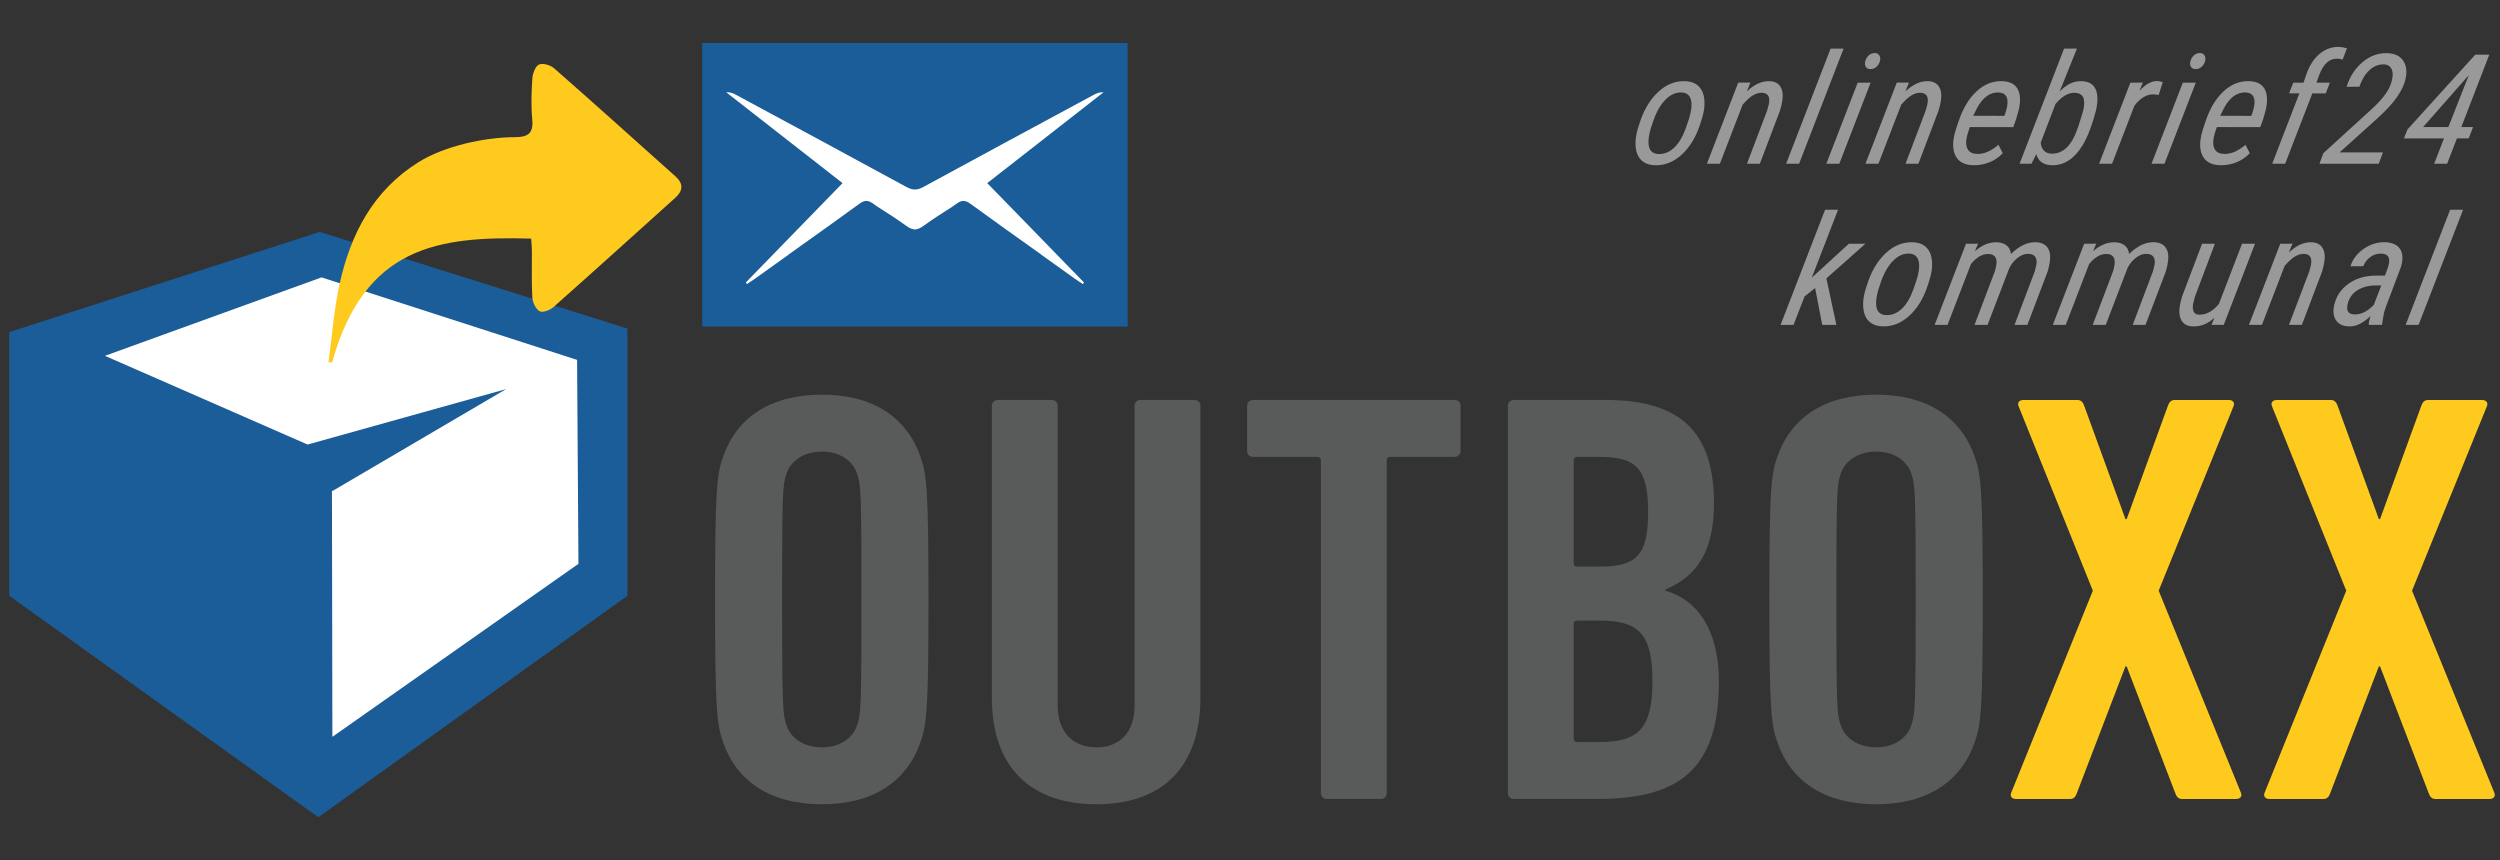
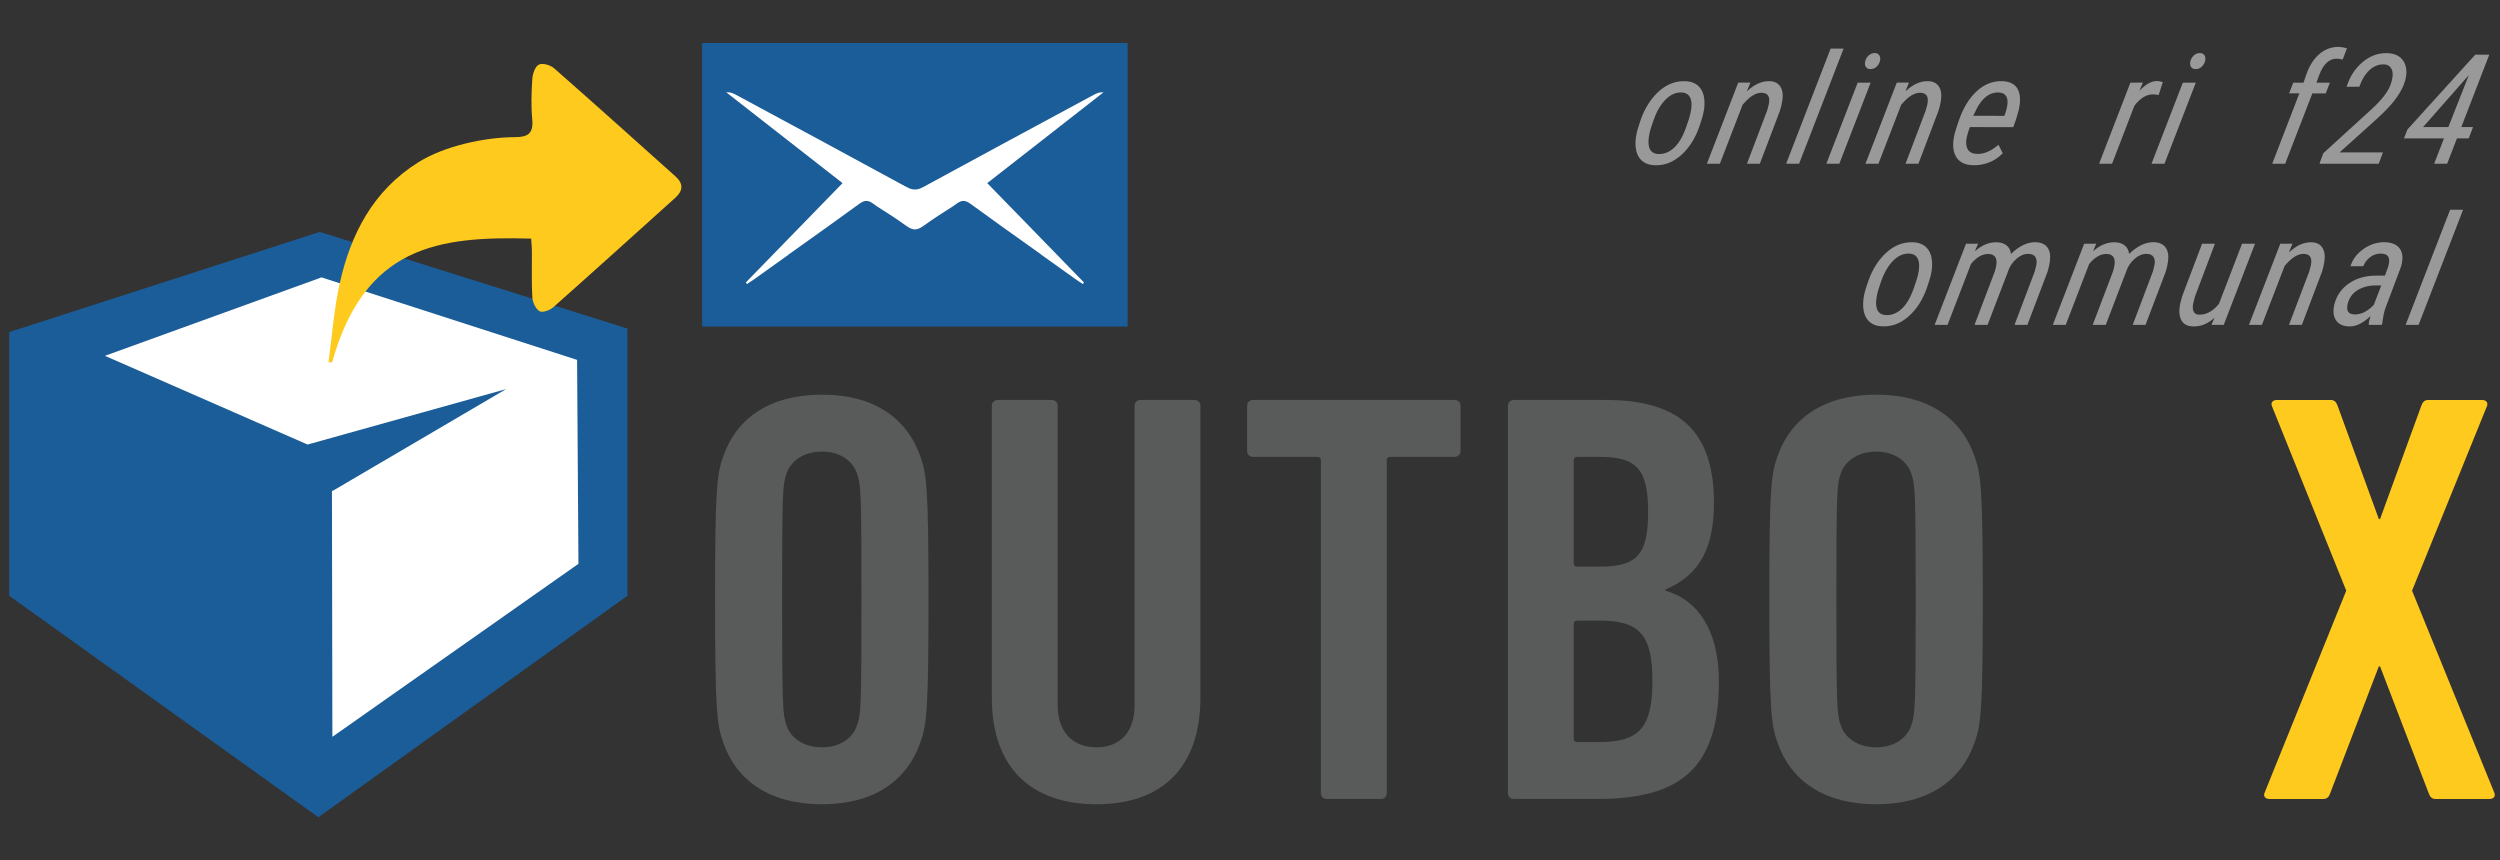
<svg xmlns="http://www.w3.org/2000/svg" version="1.1" id="Ebene_1" x="0px" y="0px" width="159.838px" height="55px" viewBox="0 0 159.838 55" enable-background="new 0 0 159.838 55" xml:space="preserve">
  <rect x="0" y="0" width="159.838" height="55" fill="#333333" stroke="none" />
  <g>
    <rect x="44.894" y="2.75" fill="#1A5D99" width="27.203" height="18.128" />
    <path fill="#FFFFFF" d="M64.841,13.473c1.494,1.535,2.978,3.06,4.46,4.584c-0.022,0.035-0.044,0.07-0.066,0.105   c-0.175-0.116-0.352-0.227-0.522-0.349c-0.716-0.512-1.433-1.023-2.149-1.536c0.001-0.001,0.003-0.003,0.004-0.005   c-0.82-0.584-1.64-1.171-2.461-1.755c-0.686-0.493-1.371-0.986-2.054-1.482c-0.32-0.233-0.542-0.264-0.874-0.024   c-0.096,0.069-0.192,0.136-0.289,0.202c-0.626,0.393-1.247,0.796-1.847,1.228c-0.191,0.138-0.359,0.218-0.53,0.227   c-0.006,0-0.012,0-0.019,0c-0.006,0-0.012,0-0.019,0c-0.171-0.009-0.338-0.088-0.53-0.227c-0.599-0.432-1.22-0.835-1.847-1.228   c-0.097-0.066-0.193-0.133-0.288-0.202c-0.333-0.24-0.554-0.209-0.875,0.024c-0.684,0.496-1.369,0.989-2.054,1.482   c-0.821,0.584-1.641,1.17-2.461,1.755c0.001,0.002,0.003,0.004,0.004,0.005c-0.716,0.513-1.433,1.024-2.149,1.536   c-0.17,0.122-0.347,0.233-0.521,0.349c-0.022-0.035-0.044-0.07-0.067-0.105c1.485-1.525,2.97-3.052,4.466-4.588   c0.565-0.58,1.134-1.165,1.715-1.761c-2.503-1.954-4.969-3.881-7.436-5.807c0.219-0.017,0.389,0.043,0.547,0.121   c0.017,0.009,0.035,0.018,0.052,0.027c0.012,0.006,0.024,0.012,0.036,0.019c3.63,1.958,7.263,3.911,10.885,5.886   c0.15,0.082,0.286,0.133,0.417,0.153c0.013,0.001,0.024,0.001,0.036,0.003c0.03,0.003,0.059,0.006,0.088,0.006   c0.03,0,0.059-0.003,0.088-0.006c0.012-0.002,0.024-0.001,0.037-0.003c0.132-0.02,0.267-0.071,0.417-0.153   c3.622-1.975,7.254-3.928,10.884-5.886c0.012-0.007,0.024-0.013,0.037-0.019c0.017-0.009,0.035-0.018,0.052-0.026   c0.158-0.078,0.328-0.138,0.547-0.122c-2.467,1.926-4.934,3.853-7.436,5.807C63.703,12.305,64.274,12.892,64.841,13.473z" />
  </g>
  <g>
    <polygon fill="#FFFFFF" points="2.125,23.176 20.352,16.452 38.863,22.075 38.863,37.164 20.494,50.097 2.125,37.164  " />
    <path fill-rule="evenodd" clip-rule="evenodd" fill="#1A5D99" d="M40.115,21.007V38.09L20.352,52.25L0.589,38.09V21.232   l19.856-6.406L40.115,21.007L40.115,21.007z M19.665,28.422l12.689-3.544L21.25,31.396l-0.027-0.05l0.028,15.763l15.732-11.061   l-0.087-13.039l-16.34-5.275L6.708,22.75L19.665,28.422L19.665,28.422L19.665,28.422z" />
  </g>
  <path fill="#FECA1E" d="M33.961,15.255c-5.971-0.165-10.647,0.49-12.733,7.921c-0.075-0.009-0.149-0.019-0.225-0.027  c0.229-1.667,0.348-3.359,0.709-4.996c0.707-3.202,2.157-5.984,5.049-7.787c1.658-1.033,4.224-1.594,6.183-1.598  c0.811-0.001,1.169-0.243,1.086-1.122c-0.082-0.866-0.052-1.748,0.005-2.618c0.021-0.322,0.187-0.79,0.424-0.901  c0.239-0.112,0.735,0.034,0.967,0.238c2.605,2.286,5.181,4.604,7.765,6.916c0.51,0.457,0.489,0.91-0.011,1.36  c-2.597,2.337-5.188,4.682-7.802,7c-0.217,0.192-0.687,0.367-0.875,0.261c-0.247-0.142-0.446-0.562-0.466-0.875  c-0.06-0.954-0.021-1.915-0.03-2.873C34.009,15.852,33.978,15.551,33.961,15.255" />
  <path fill="#595B5B" d="M46.229,47.443c-0.393-1.125-0.511-2.025-0.511-9.116c0-7.091,0.118-7.991,0.511-9.117  c0.865-2.513,3.028-3.977,6.331-3.977c3.264,0,5.427,1.463,6.292,3.977c0.394,1.125,0.511,2.026,0.511,9.117  c0,7.09-0.118,7.991-0.511,9.116c-0.865,2.513-3.028,3.977-6.292,3.977C49.258,51.42,47.095,49.957,46.229,47.443z M54.802,46.355  c0.236-0.712,0.275-1.013,0.275-8.028c0-7.016-0.039-7.316-0.275-8.028c-0.275-0.863-1.141-1.426-2.242-1.426  c-1.141,0-2.005,0.563-2.281,1.426c-0.235,0.712-0.275,1.013-0.275,8.028c0,7.015,0.04,7.315,0.275,8.028  c0.275,0.863,1.14,1.426,2.281,1.426C53.662,47.781,54.527,47.219,54.802,46.355z" />
  <path fill="#595B5B" d="M63.414,44.592V25.947c0-0.225,0.157-0.375,0.394-0.375h3.421c0.236,0,0.394,0.15,0.394,0.375v19.171  c0,1.613,0.904,2.663,2.478,2.663c1.573,0,2.438-1.05,2.438-2.663V25.947c0-0.225,0.157-0.375,0.394-0.375h3.421  c0.236,0,0.394,0.15,0.394,0.375v18.645c0,4.54-2.517,6.828-6.646,6.828C65.97,51.42,63.414,49.132,63.414,44.592z" />
  <path fill="#595B5B" d="M84.846,51.083c-0.235,0-0.393-0.15-0.393-0.375V29.436c0-0.15-0.079-0.225-0.236-0.225h-4.089  c-0.236,0-0.394-0.15-0.394-0.375v-2.889c0-0.225,0.158-0.375,0.394-0.375h12.859c0.236,0,0.393,0.15,0.393,0.375v2.889  c0,0.225-0.157,0.375-0.393,0.375h-4.09c-0.157,0-0.236,0.075-0.236,0.225v21.271c0,0.225-0.157,0.375-0.393,0.375H84.846z" />
  <path fill="#595B5B" d="M96.408,25.947c0-0.225,0.157-0.375,0.394-0.375h5.859c4.798,0,6.921,2.063,6.921,6.603  c0,3.151-1.141,4.689-3.107,5.515v0.075c2.006,0.563,3.422,2.439,3.422,5.815c0,5.665-2.596,7.502-7.786,7.502h-5.309  c-0.236,0-0.394-0.15-0.394-0.375V25.947z M102.268,36.227c2.32,0,3.106-0.675,3.106-3.489c0-2.814-0.787-3.527-3.106-3.527h-1.416  c-0.157,0-0.236,0.075-0.236,0.225v6.565c0,0.151,0.079,0.226,0.236,0.226H102.268z M100.852,47.443h1.416  c2.517,0,3.381-0.9,3.381-3.901c0-3.001-0.864-3.864-3.381-3.864h-1.416c-0.157,0-0.236,0.075-0.236,0.225v7.316  C100.616,47.368,100.695,47.443,100.852,47.443z" />
  <path fill="#595B5B" d="M113.633,47.443c-0.394-1.125-0.511-2.025-0.511-9.116c0-7.091,0.118-7.991,0.511-9.117  c0.865-2.513,3.028-3.977,6.331-3.977c3.264,0,5.426,1.463,6.292,3.977c0.394,1.125,0.512,2.026,0.512,9.117  c0,7.09-0.118,7.991-0.512,9.116c-0.865,2.513-3.027,3.977-6.292,3.977C116.661,51.42,114.498,49.957,113.633,47.443z   M122.205,46.355c0.236-0.712,0.276-1.013,0.276-8.028c0-7.016-0.04-7.316-0.276-8.028c-0.274-0.863-1.14-1.426-2.241-1.426  c-1.141,0-2.005,0.563-2.281,1.426c-0.236,0.712-0.275,1.013-0.275,8.028c0,7.015,0.04,7.315,0.275,8.028  c0.275,0.863,1.14,1.426,2.281,1.426C121.064,47.781,121.93,47.219,122.205,46.355z" />
-   <path fill="#FECA1E" d="M139.508,51.083c-0.236,0-0.354-0.15-0.433-0.375l-3.106-8.103h-0.078l-3.107,8.103  c-0.078,0.225-0.196,0.375-0.432,0.375h-3.46c-0.236,0-0.394-0.15-0.315-0.375l5.23-12.943l-4.758-11.817  c-0.079-0.225,0.079-0.375,0.314-0.375h3.46c0.236,0,0.354,0.15,0.432,0.375l2.636,7.24h0.078l2.635-7.24  c0.079-0.225,0.197-0.375,0.433-0.375h3.46c0.236,0,0.393,0.15,0.315,0.375l-4.797,11.817l5.269,12.943  c0.079,0.225-0.079,0.375-0.315,0.375H139.508z" />
  <path fill="#FECA1E" d="M155.71,51.083c-0.236,0-0.354-0.15-0.433-0.375l-3.107-8.103h-0.078l-3.107,8.103  c-0.078,0.225-0.196,0.375-0.432,0.375h-3.46c-0.236,0-0.394-0.15-0.315-0.375l5.23-12.943l-4.758-11.817  c-0.079-0.225,0.079-0.375,0.314-0.375h3.46c0.236,0,0.354,0.15,0.433,0.375l2.635,7.24h0.078l2.635-7.24  c0.079-0.225,0.196-0.375,0.432-0.375h3.46c0.236,0,0.393,0.15,0.315,0.375l-4.797,11.817l5.27,12.943  c0.078,0.225-0.08,0.375-0.316,0.375H155.71z" />
  <g>
    <g>
      <path fill="#989998" d="M104.904,7.647c0.264-0.745,0.646-1.344,1.147-1.799c0.501-0.455,1.058-0.675,1.671-0.658    c0.381,0.009,0.677,0.12,0.887,0.333c0.21,0.212,0.331,0.505,0.362,0.879s-0.027,0.786-0.174,1.236l-0.161,0.488    c-0.263,0.742-0.646,1.338-1.146,1.788c-0.501,0.451-1.058,0.668-1.667,0.651c-0.382-0.009-0.678-0.119-0.889-0.33    c-0.211-0.21-0.332-0.502-0.362-0.876c-0.03-0.374,0.027-0.784,0.173-1.232L104.904,7.647z M105.472,8.476    c-0.101,0.428-0.105,0.761-0.013,0.998c0.091,0.236,0.28,0.361,0.564,0.373c0.368,0.016,0.702-0.115,1.004-0.395    c0.302-0.281,0.554-0.699,0.756-1.259l0.191-0.561l0.097-0.345c0.101-0.432,0.104-0.765,0.009-1.001    c-0.094-0.236-0.283-0.361-0.564-0.374c-0.374-0.015-0.721,0.14-1.041,0.468c-0.321,0.327-0.579,0.781-0.776,1.363l-0.158,0.474    L105.472,8.476z" />
      <path fill="#989998" d="M111.914,5.28l-0.231,0.564c0.471-0.443,0.946-0.663,1.423-0.655c0.329,0.002,0.566,0.115,0.713,0.335    c0.146,0.22,0.192,0.521,0.136,0.901c-0.034,0.22-0.085,0.436-0.151,0.646l-1.288,3.397h-0.824l1.295-3.412l0.099-0.378    c0.104-0.488-0.044-0.738-0.445-0.747c-0.327-0.01-0.673,0.177-1.039,0.56l-0.188,0.206l-1.453,3.771h-0.83l2.003-5.185    L111.914,5.28z" />
      <path fill="#989998" d="M115.026,10.469h-0.829l2.843-7.36h0.83L115.026,10.469z" />
      <path fill="#989998" d="M117.597,10.469h-0.829l2.003-5.185h0.829L117.597,10.469z M119.254,3.914    c0.035-0.138,0.105-0.257,0.21-0.359c0.105-0.102,0.23-0.156,0.375-0.163c0.139-0.007,0.242,0.04,0.311,0.139    c0.067,0.099,0.083,0.223,0.045,0.369c-0.036,0.141-0.107,0.262-0.212,0.362c-0.106,0.101-0.231,0.153-0.376,0.155    c-0.142,0.007-0.245-0.04-0.311-0.138C119.231,4.18,119.216,4.058,119.254,3.914z" />
      <path fill="#989998" d="M122.053,5.28l-0.231,0.564c0.471-0.443,0.946-0.663,1.423-0.655c0.329,0.002,0.566,0.115,0.713,0.335    c0.146,0.22,0.191,0.521,0.136,0.901c-0.034,0.22-0.085,0.436-0.152,0.646l-1.288,3.397h-0.824l1.295-3.412l0.099-0.378    c0.104-0.488-0.044-0.738-0.445-0.747c-0.327-0.01-0.673,0.177-1.039,0.56l-0.188,0.206l-1.453,3.771h-0.83l2.003-5.185    L122.053,5.28z" />
      <path fill="#989998" d="M126.185,10.564c-0.581-0.005-0.97-0.215-1.17-0.627c-0.2-0.412-0.186-0.974,0.042-1.687l0.171-0.512    c0.271-0.805,0.649-1.435,1.137-1.891c0.488-0.455,1.032-0.675,1.633-0.658c0.489,0.013,0.823,0.181,1.001,0.505    c0.179,0.324,0.2,0.779,0.062,1.367l-0.166,0.575l-0.177,0.494l-2.778-0.005c-0.103,0.289-0.17,0.514-0.201,0.676    c-0.063,0.323-0.036,0.576,0.078,0.76c0.115,0.183,0.313,0.277,0.597,0.28c0.204,0.006,0.415-0.034,0.633-0.122    c0.218-0.087,0.461-0.242,0.728-0.462l0.272,0.542c-0.26,0.269-0.554,0.464-0.882,0.589    C126.839,10.512,126.512,10.572,126.185,10.564z M127.792,5.912c-0.56-0.025-1.029,0.316-1.406,1.026l-0.228,0.465l1.988,0.004    l0.05-0.125c0.05-0.146,0.093-0.3,0.127-0.459C128.433,6.241,128.256,5.938,127.792,5.912z" />
-       <path fill="#989998" d="M131.167,10.564c-0.527-0.019-0.852-0.257-0.976-0.713l-0.308,0.618h-0.762l2.844-7.36h0.823l-1.105,2.745    c0.439-0.457,0.898-0.678,1.378-0.665c0.449,0.005,0.753,0.171,0.913,0.496c0.159,0.324,0.167,0.796,0.022,1.416    c-0.085,0.341-0.205,0.723-0.359,1.145c-0.153,0.421-0.324,0.782-0.512,1.083C132.597,10.175,131.945,10.587,131.167,10.564z     M133.224,6.904c0.056-0.335,0.035-0.579-0.064-0.733c-0.099-0.153-0.272-0.233-0.52-0.239c-0.404-0.01-0.81,0.228-1.221,0.713    l-0.948,2.478c0.054,0.451,0.283,0.684,0.686,0.7c0.37,0.016,0.699-0.116,0.985-0.396c0.286-0.279,0.529-0.722,0.73-1.327    C133.072,7.495,133.19,7.096,133.224,6.904z" />
      <path fill="#989998" d="M138.014,6.075c-0.132-0.029-0.252-0.042-0.36-0.042c-0.418,0-0.815,0.24-1.189,0.723l-1.431,3.714h-0.83    l2.003-5.185l0.801-0.004l-0.228,0.531c0.395-0.431,0.781-0.642,1.16-0.632c0.076,0.002,0.188,0.027,0.339,0.071L138.014,6.075z" />
      <path fill="#989998" d="M138.386,10.469h-0.829l2.003-5.185h0.829L138.386,10.469z M140.043,3.914    c0.035-0.138,0.105-0.257,0.209-0.359c0.105-0.102,0.23-0.156,0.376-0.163c0.138-0.007,0.242,0.04,0.311,0.139    c0.068,0.099,0.083,0.223,0.045,0.369c-0.036,0.141-0.107,0.262-0.213,0.362c-0.106,0.101-0.231,0.153-0.376,0.155    c-0.142,0.007-0.246-0.04-0.311-0.138C140.02,4.18,140.005,4.058,140.043,3.914z" />
-       <path fill="#989998" d="M141.977,10.564c-0.581-0.005-0.97-0.215-1.17-0.627c-0.2-0.412-0.186-0.974,0.042-1.687l0.171-0.512    c0.271-0.805,0.65-1.435,1.138-1.891c0.488-0.455,1.032-0.675,1.632-0.658c0.49,0.013,0.824,0.181,1.001,0.505    c0.179,0.324,0.2,0.779,0.062,1.367l-0.165,0.575l-0.177,0.494l-2.778-0.005c-0.102,0.289-0.169,0.514-0.2,0.676    c-0.063,0.323-0.037,0.576,0.077,0.76c0.115,0.183,0.314,0.277,0.597,0.28c0.204,0.006,0.415-0.034,0.633-0.122    c0.218-0.087,0.461-0.242,0.729-0.462l0.272,0.542c-0.261,0.269-0.555,0.464-0.882,0.589    C142.631,10.512,142.304,10.572,141.977,10.564z M143.583,5.912c-0.56-0.025-1.029,0.316-1.406,1.026l-0.228,0.465l1.988,0.004    l0.05-0.125c0.051-0.146,0.093-0.3,0.127-0.459C144.225,6.241,144.048,5.938,143.583,5.912z" />
      <path fill="#989998" d="M145.274,10.469l1.736-4.5h-0.656l0.266-0.685h0.657l0.175-0.513c0.199-0.575,0.48-1.016,0.845-1.323    c0.363-0.306,0.776-0.457,1.238-0.45c0.165,0.006,0.336,0.037,0.518,0.091l-0.273,0.718c-0.121-0.032-0.245-0.051-0.371-0.057    c-0.492,0-0.868,0.348-1.128,1.045L148.1,5.285h0.863l-0.266,0.685h-0.857l-1.738,4.5H145.274z" />
      <path fill="#989998" d="M152.085,10.469h-3.79l0.249-0.676l3.102-2.827c0.402-0.371,0.709-0.714,0.924-1.03    c0.214-0.316,0.346-0.65,0.395-1.002c0.031-0.246-0.002-0.441-0.096-0.586c-0.093-0.146-0.242-0.223-0.444-0.233    c-0.346-0.009-0.658,0.113-0.933,0.369c-0.277,0.256-0.492,0.609-0.645,1.06l-0.816,0.005c0.2-0.646,0.538-1.168,1.011-1.57    c0.474-0.401,0.999-0.595,1.579-0.582c0.498,0.013,0.852,0.19,1.058,0.532c0.208,0.341,0.23,0.776,0.07,1.303    c-0.188,0.613-0.648,1.275-1.379,1.983l-0.426,0.403l-2.365,2.127h2.774L152.085,10.469z" />
      <path fill="#989998" d="M157.364,8.125h0.752l-0.279,0.724h-0.752l-0.627,1.62h-0.829l0.627-1.62h-2.559l0.222-0.57l4.338-4.786    h0.896L157.364,8.125z M154.92,8.125h1.616l1.31-3.325L154.92,8.125z" />
-       <path fill="#989998" d="M116.05,18.412l-0.676,0.542l-0.702,1.816h-0.829l2.844-7.36h0.829l-1.681,4.346l2.369-2.171h1.059    l-2.493,2.214l0.639,2.971h-0.905L116.05,18.412z" />
      <path fill="#989998" d="M119.458,17.947c0.264-0.744,0.646-1.344,1.147-1.799s1.058-0.675,1.671-0.659    c0.381,0.01,0.678,0.12,0.887,0.333c0.21,0.212,0.331,0.505,0.362,0.879c0.03,0.374-0.027,0.786-0.175,1.237l-0.161,0.488    c-0.263,0.742-0.645,1.338-1.146,1.788c-0.502,0.45-1.058,0.668-1.667,0.651c-0.382-0.009-0.678-0.119-0.889-0.33    c-0.211-0.211-0.331-0.503-0.361-0.877c-0.031-0.374,0.026-0.784,0.172-1.232L119.458,17.947z M120.025,18.776    c-0.101,0.428-0.105,0.761-0.013,0.997c0.091,0.236,0.28,0.361,0.564,0.373c0.368,0.016,0.703-0.115,1.004-0.395    c0.302-0.28,0.554-0.699,0.756-1.259l0.191-0.56l0.097-0.345c0.102-0.432,0.104-0.765,0.009-1.001    c-0.094-0.236-0.283-0.361-0.564-0.374c-0.374-0.015-0.72,0.14-1.041,0.468c-0.321,0.328-0.58,0.782-0.777,1.364l-0.158,0.474    L120.025,18.776z" />
      <path fill="#989998" d="M126.468,15.58l-0.204,0.484c0.452-0.396,0.917-0.588,1.397-0.575c0.25,0.006,0.458,0.071,0.622,0.196    c0.165,0.125,0.26,0.309,0.288,0.551c0.52-0.508,1.044-0.758,1.573-0.752c0.347,0.01,0.598,0.121,0.754,0.331    c0.157,0.211,0.211,0.505,0.163,0.881c-0.028,0.221-0.077,0.442-0.146,0.666l-1.294,3.407H128.8l1.292-3.417l0.1-0.402    c0.042-0.227,0.02-0.403-0.067-0.529c-0.086-0.127-0.236-0.189-0.447-0.189c-0.25-0.007-0.499,0.095-0.745,0.306    c-0.247,0.211-0.423,0.461-0.528,0.752l-0.005,0.024l-1.324,3.456h-0.834l1.296-3.412c0.04-0.127,0.07-0.258,0.093-0.393    c0.078-0.469-0.088-0.712-0.497-0.728c-0.393-0.006-0.765,0.208-1.119,0.642l-1.498,3.891h-0.824l2.003-5.185L126.468,15.58z" />
      <path fill="#989998" d="M134.023,15.58l-0.204,0.484c0.451-0.396,0.917-0.588,1.396-0.575c0.251,0.006,0.458,0.071,0.622,0.196    c0.164,0.125,0.26,0.309,0.288,0.551c0.52-0.508,1.044-0.758,1.573-0.752c0.347,0.01,0.597,0.121,0.754,0.331    c0.157,0.211,0.211,0.505,0.163,0.881c-0.028,0.221-0.077,0.442-0.146,0.666l-1.294,3.407h-0.819l1.292-3.417l0.099-0.402    c0.042-0.227,0.02-0.403-0.066-0.529c-0.087-0.127-0.236-0.189-0.447-0.189c-0.251-0.007-0.499,0.095-0.745,0.306    c-0.247,0.211-0.423,0.461-0.528,0.752l-0.005,0.024l-1.324,3.456h-0.834l1.296-3.412c0.04-0.127,0.07-0.258,0.093-0.393    c0.078-0.469-0.089-0.712-0.497-0.728c-0.393-0.006-0.765,0.208-1.119,0.642l-1.498,3.891h-0.825l2.003-5.185L134.023,15.58z" />
      <path fill="#989998" d="M141.583,20.314c-0.417,0.383-0.87,0.569-1.359,0.556c-0.366-0.005-0.62-0.14-0.76-0.402    c-0.141-0.262-0.162-0.627-0.062-1.098l0.117-0.436l1.272-3.35h0.82l-1.272,3.368l-0.093,0.35    c-0.063,0.234-0.066,0.426-0.011,0.579s0.17,0.231,0.344,0.237c0.458,0.022,0.888-0.207,1.287-0.686l1.479-3.848h0.83    l-1.999,5.185h-0.782L141.583,20.314z" />
      <path fill="#989998" d="M146.569,15.58l-0.231,0.565c0.471-0.444,0.946-0.663,1.423-0.656c0.329,0.002,0.566,0.115,0.713,0.335    c0.146,0.22,0.192,0.521,0.136,0.901c-0.034,0.22-0.085,0.436-0.151,0.646l-1.288,3.398h-0.824l1.296-3.412l0.099-0.378    c0.104-0.488-0.044-0.737-0.445-0.747c-0.327-0.009-0.673,0.177-1.039,0.561l-0.188,0.205l-1.453,3.772h-0.83l2.003-5.185    L146.569,15.58z" />
      <path fill="#989998" d="M151.444,20.77c0.001-0.096,0.013-0.19,0.037-0.283l0.079-0.283c-0.461,0.445-0.905,0.666-1.33,0.666    c-0.416,0-0.71-0.135-0.884-0.405c-0.174-0.27-0.202-0.626-0.082-1.071c0.149-0.536,0.462-0.966,0.938-1.289    c0.477-0.322,1.044-0.483,1.706-0.483h0.575l0.199-0.551c0.179-0.572,0.024-0.858-0.464-0.858c-0.252,0-0.479,0.075-0.678,0.224    c-0.199,0.148-0.347,0.342-0.443,0.582l-0.82,0.004c0.134-0.438,0.411-0.805,0.831-1.102c0.419-0.297,0.869-0.442,1.351-0.436    c0.464,0.007,0.792,0.15,0.984,0.429c0.191,0.28,0.21,0.67,0.055,1.172l-0.964,2.554c-0.067,0.182-0.115,0.356-0.145,0.522    l-0.083,0.527l-0.026,0.082H151.444z M150.565,20.103c0.415,0,0.817-0.203,1.203-0.609l0.479-1.24l-0.378-0.005    c-0.326,0-0.628,0.06-0.905,0.18c-0.278,0.12-0.492,0.286-0.641,0.498c-0.148,0.212-0.234,0.443-0.255,0.692    C150.042,19.942,150.208,20.103,150.565,20.103z" />
      <path fill="#989998" d="M154.634,20.77h-0.829l2.843-7.36h0.83L154.634,20.77z" />
    </g>
  </g>
</svg>